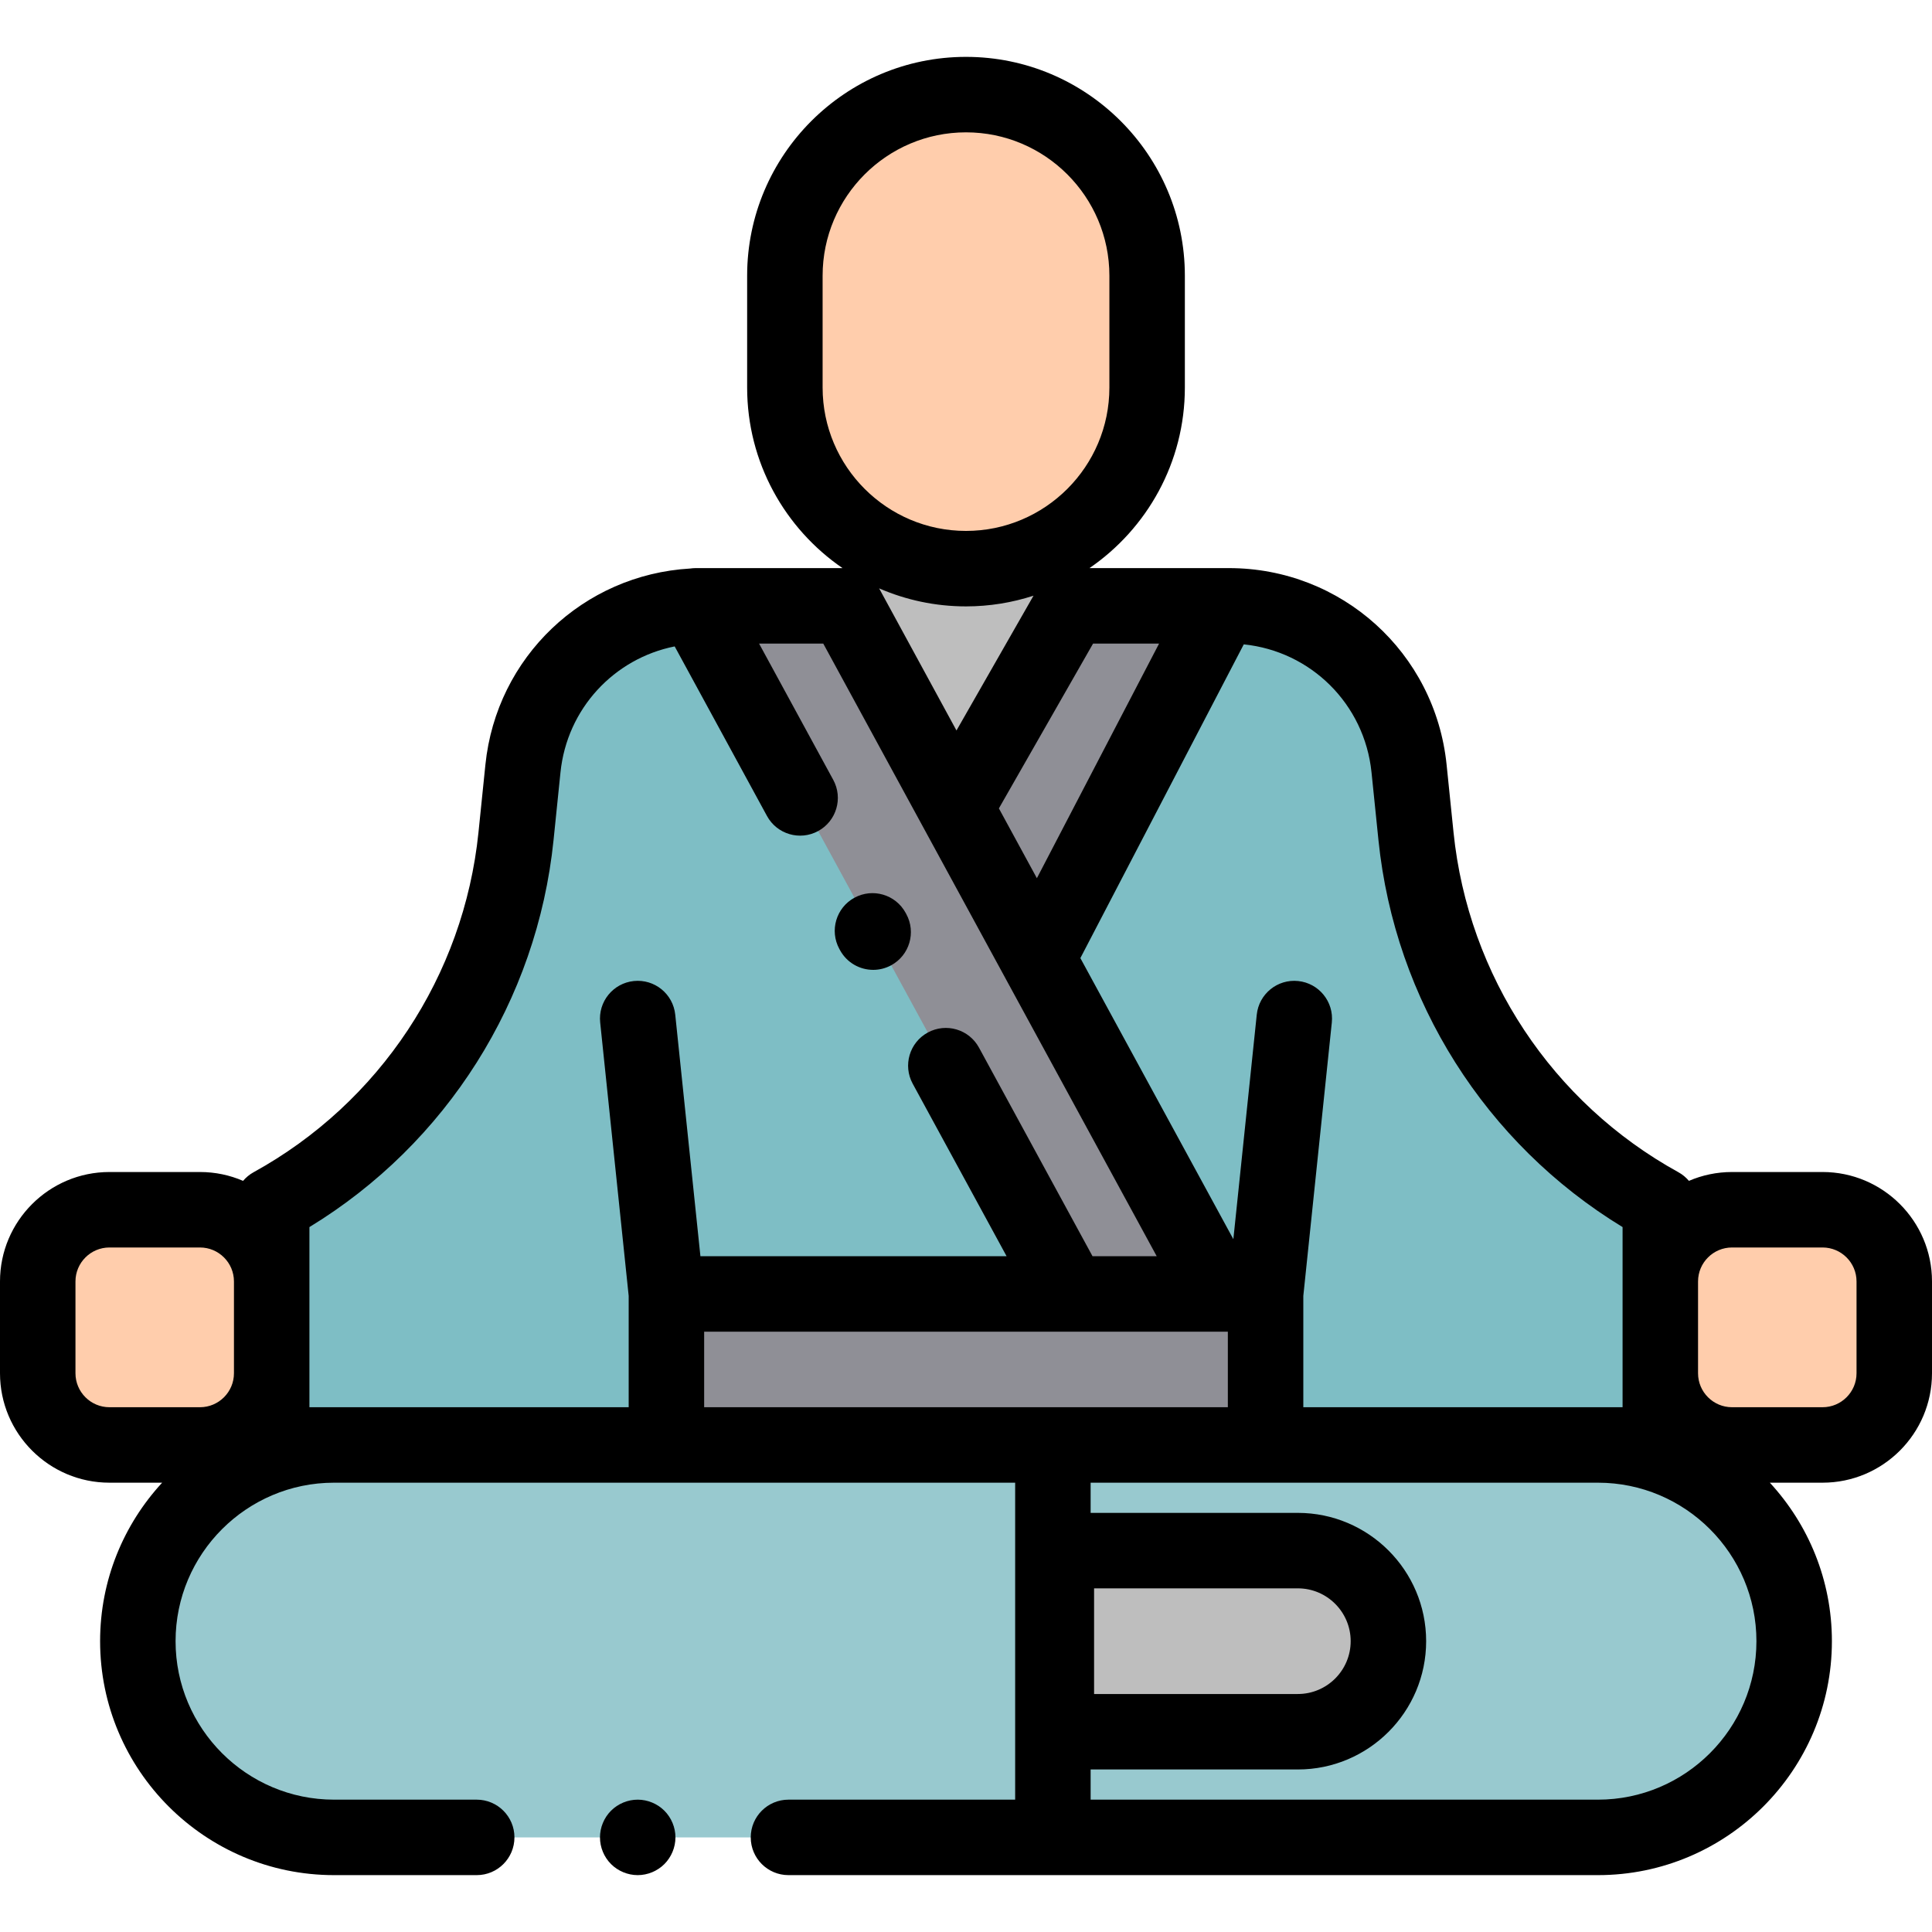
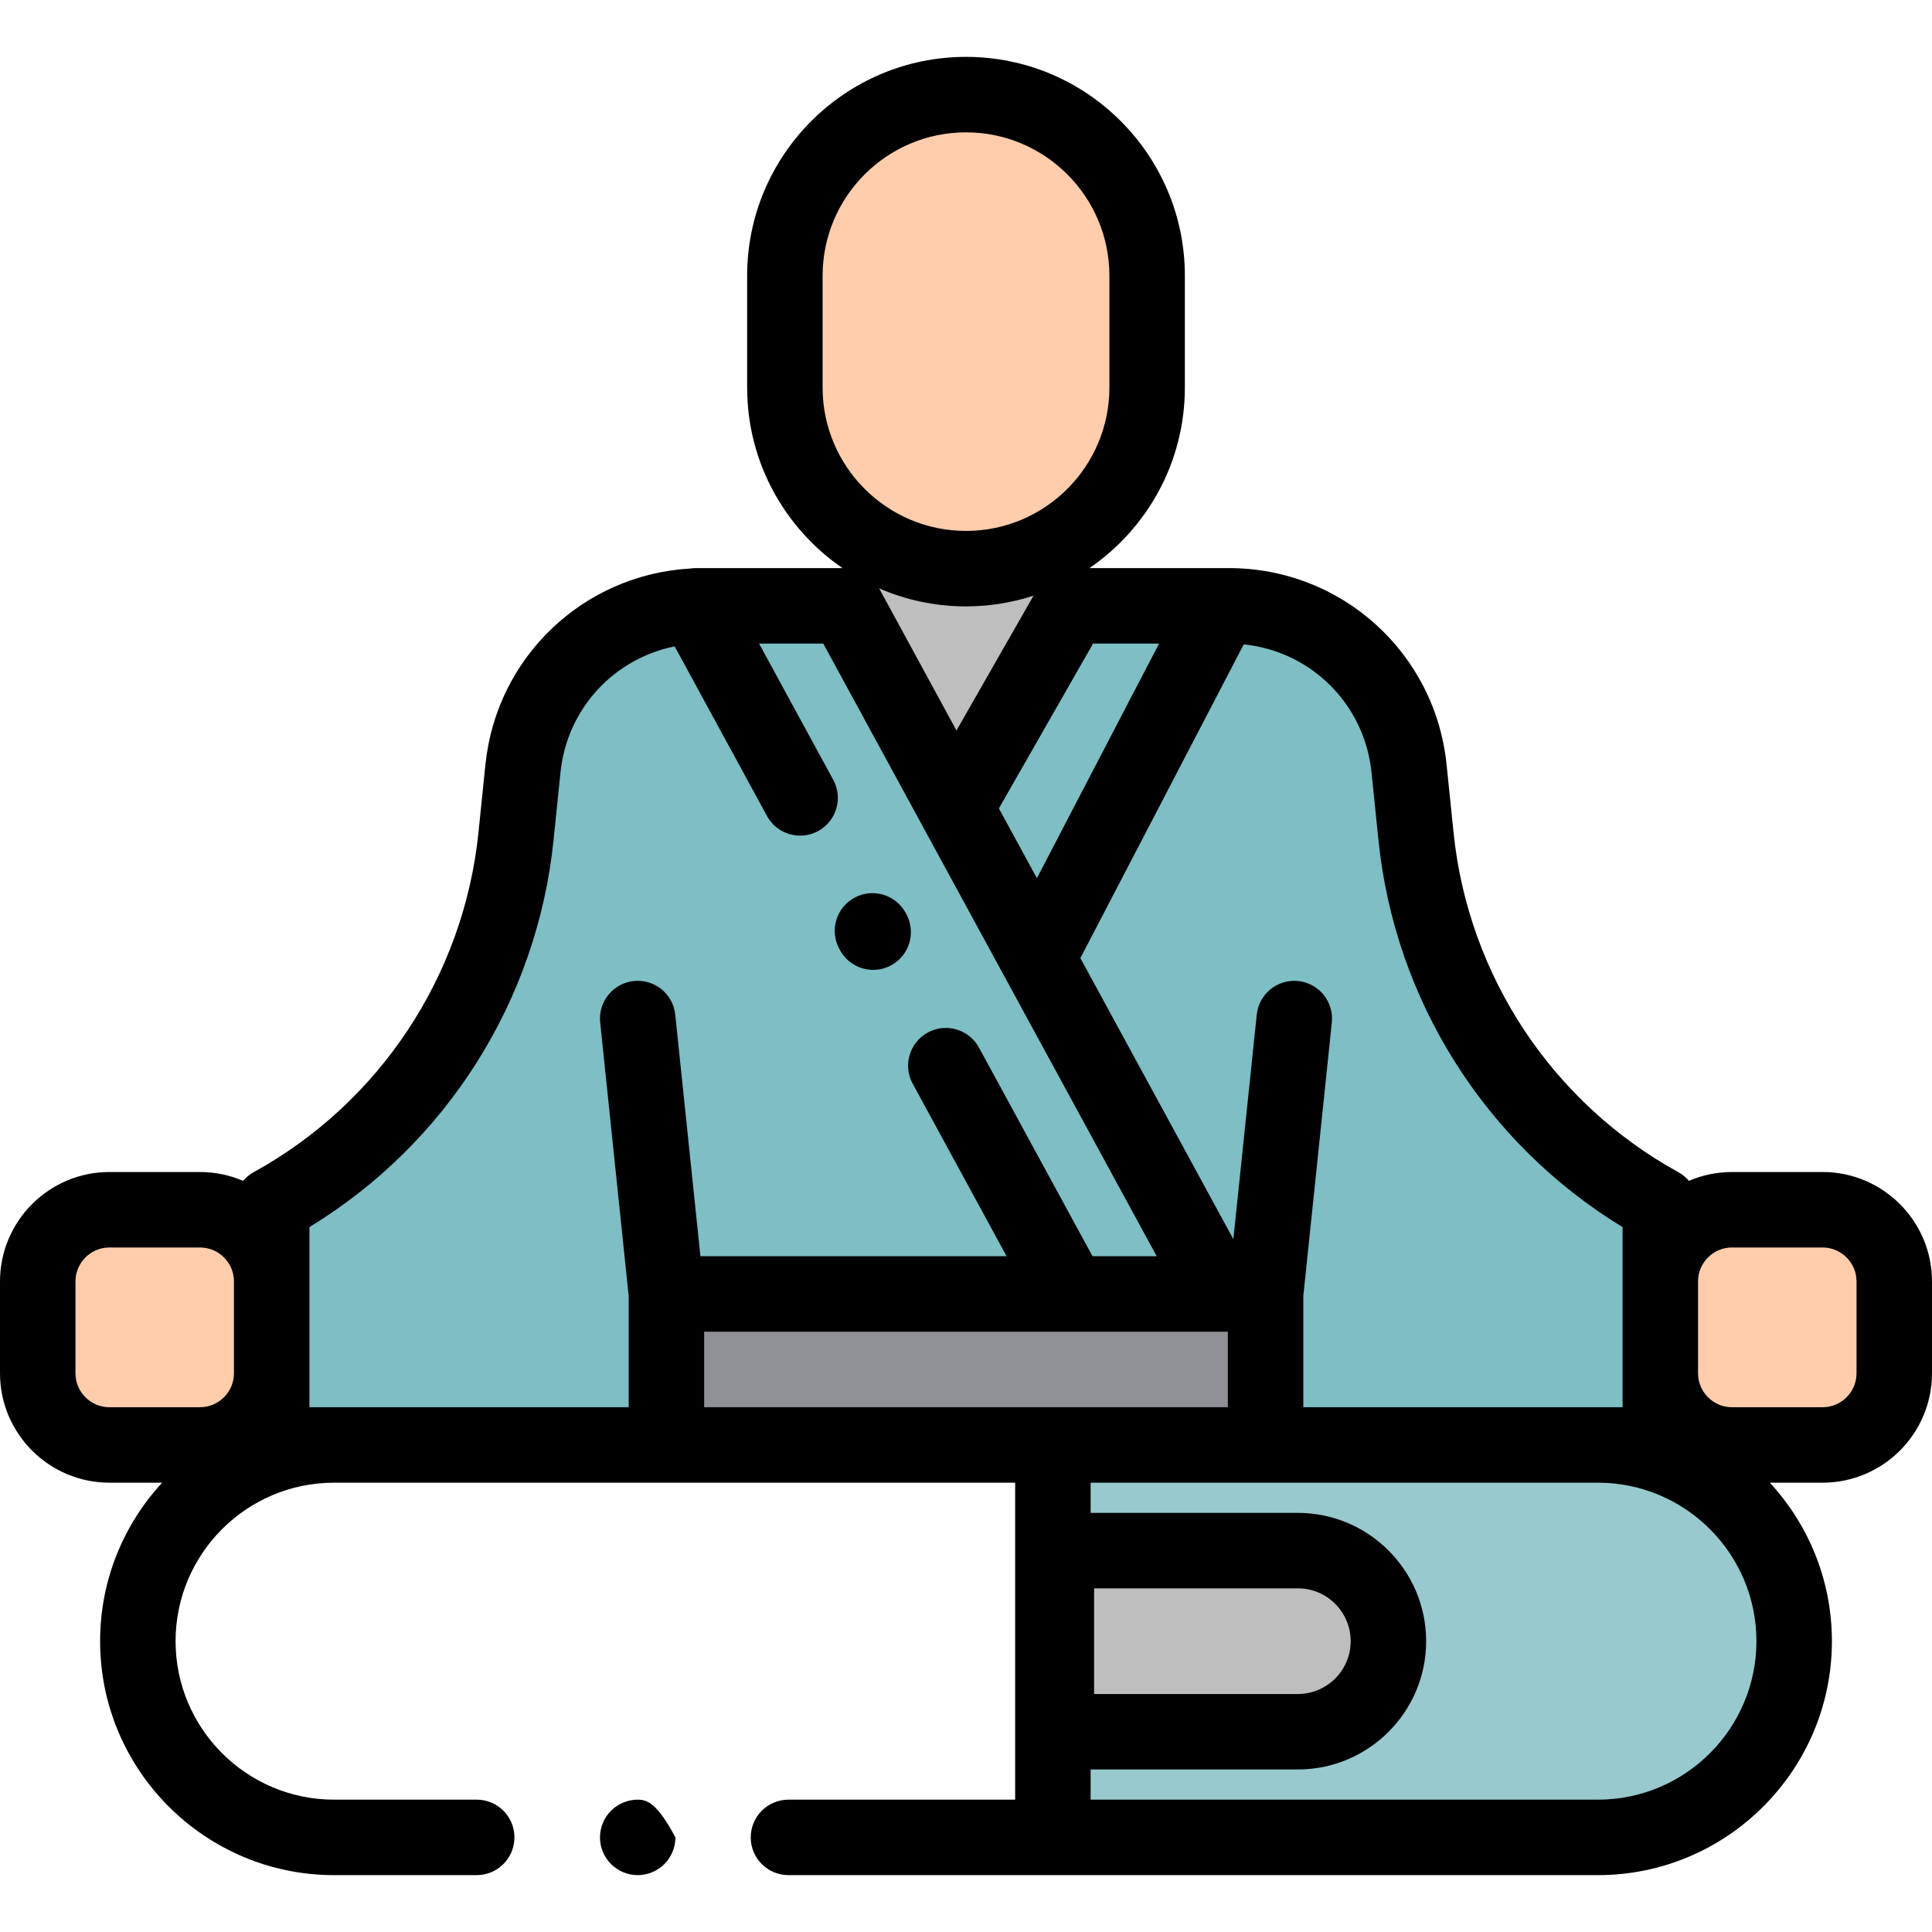
<svg xmlns="http://www.w3.org/2000/svg" version="1.1" id="Capa_1" x="0px" y="0px" viewBox="0 0 512 512" style="enable-background:new 0 0 512 512;" xml:space="preserve" width="300" height="300">
  <g width="100%" height="100%" transform="matrix(1,0,0,1,0,0)">
    <g>
      <path style="" d="M483,382.929h-24c-10.493,0-19-8.507-19-19v-24.333c0-10.493,8.507-19,19-19h24&#10;&#09;&#09;c10.493,0,19,8.507,19,19v24.333C502,374.422,493.493,382.929,483,382.929z" fill="#ffcdac" fill-opacity="1" data-original-color="#ffcdacff" stroke="none" stroke-opacity="1" />
      <path style="" d="M53,382.929H29c-10.493,0-19-8.507-19-19v-24.333c0-10.493,8.507-19,19-19h24&#10;&#09;&#09;c10.493,0,19,8.507,19,19v24.333C72,374.422,63.493,382.929,53,382.929z" fill="#ffcdac" fill-opacity="1" data-original-color="#ffcdacff" stroke="none" stroke-opacity="1" />
      <path style="" d="M256,150.699L256,150.699c-26.51,0-48-21.49-48-48V73.071c0-26.51,21.49-48,48-48l0,0&#10;&#09;&#09;c26.51,0,48,21.49,48,48V102.7C304,129.209,282.51,150.699,256,150.699z" fill="#ffcdac" fill-opacity="1" data-original-color="#ffcdacff" stroke="none" stroke-opacity="1" />
    </g>
    <path style="" d="M368,382.929h72v-63.5l0,0c-36.323-19.993-60.521-56.539-64.744-97.785l-1.841-17.982&#10;&#09;c-2.508-24.487-23.133-43.108-47.748-43.108h-8H186.333l0,0c-24.615,0-45.24,18.621-47.748,43.108l-1.841,17.982&#10;&#09;C132.52,262.89,108.323,299.436,72,319.429l0,0v63.5h72H368z" fill="#7ebec5" fill-opacity="1" data-original-color="#f0f0faff" stroke="none" stroke-opacity="1" />
    <polygon style="" points="253.265,214.114 225.389,150.699 284.433,150.699 " fill="#bebebe" fill-opacity="1" data-original-color="#bebebeff" stroke="none" stroke-opacity="1" />
    <rect x="176.61" y="340.5" style="" width="158.78" height="42.43" fill="#8f8f96" fill-opacity="1" data-original-color="#878791ff" stroke="none" stroke-opacity="1" />
    <path style="" d="M279.027,382.929h144.445c28.719,0,52,23.281,52,52l0,0c0,28.719-23.281,52-52,52H279.027V382.929z" fill="#98c9cf" fill-opacity="1" data-original-color="#d7d7e6ff" stroke="none" stroke-opacity="1" />
    <path style="" d="M343.943,458.929h-64v-48h64c13.255,0,24,10.745,24,24l0,0&#10;&#09;C367.943,448.184,357.198,458.929,343.943,458.929z" fill="#bebebe" fill-opacity="1" data-original-color="#bebebeff" stroke="none" stroke-opacity="1" />
-     <path style="" d="M279.027,486.929H88.528c-28.719,0-52-23.281-52-52l0,0c0-28.719,23.281-52,52-52h190.499&#10;&#09;L279.027,486.929L279.027,486.929z" fill="#98c9cf" fill-opacity="1" data-original-color="#d7d7e6ff" stroke="none" stroke-opacity="1" />
    <g>
-       <polygon style="" points="184.333,160.554 283.587,342.909 323.367,342.909 224.113,160.554 &#09;" fill="#8f8f96" fill-opacity="1" data-original-color="#878791ff" stroke="none" stroke-opacity="1" />
-       <polygon style="" points="323.652,160.554 274.979,254.008 253.265,214.114 283.872,160.554 &#09;" fill="#8f8f96" fill-opacity="1" data-original-color="#878791ff" stroke="none" stroke-opacity="1" />
-     </g>
+       </g>
    <path d="M483,310.595h-24c-4.051,0-7.91,0.838-11.416,2.345c-0.77-0.901-1.691-1.682-2.762-2.272&#10;&#09;c-33.442-18.407-55.729-52.068-59.618-90.043l-1.842-17.982c-3.04-29.696-27.844-52.089-57.695-52.089h-2.015h-5.985h-28.943&#10;&#09;C303.973,140.093,314,122.548,314,102.699V73.071c0-31.981-26.019-58-58-58s-58,26.019-58,58V102.7&#10;&#09;c0,19.849,10.027,37.394,25.276,47.854h-38.943c-0.485,0-0.963,0.043-1.435,0.111c-28.298,1.643-51.338,23.43-54.26,51.978&#10;&#09;l-1.842,17.983c-3.889,37.975-26.176,71.636-59.618,90.042c-1.072,0.59-1.992,1.372-2.762,2.272&#10;&#09;c-3.506-1.507-7.364-2.345-11.416-2.345H29c-15.99,0-29,13.009-29,29v24.333c0,15.991,13.01,29,29,29h13.973&#10;&#09;c-10.199,11.054-16.445,25.809-16.445,42c0,34.187,27.813,62,62,62h37.805c5.522,0,10-4.477,10-10s-4.478-10-10-10H88.528&#10;&#09;c-23.159,0-42-18.841-42-42s18.841-42,42-42h180.499v84h-60.073c-5.522,0-10,4.477-10,10s4.478,10,10,10h214.518&#10;&#09;c34.187,0,62-27.813,62-62c0-16.191-6.245-30.946-16.445-42H483c15.99,0,29-13.009,29-29v-24.333&#10;&#09;C512,323.605,498.99,310.595,483,310.595z M363.466,204.681l1.842,17.982c4.354,42.514,28.387,80.417,64.692,102.527v14.406v24.333&#10;&#09;v9h-6.528h-78.079v-29.498l7.554-72.465c0.572-5.493-3.416-10.41-8.909-10.983c-5.498-0.576-10.41,3.417-10.983,8.91l-6.202,59.501&#10;&#09;l-40.543-74.489l43.303-83.144C347.37,172.58,361.61,186.55,363.466,204.681z M307.169,170.554l-32.384,62.179l-10.069-18.5&#10;&#09;l24.959-43.678L307.169,170.554L307.169,170.554z M218,73.071c0-20.953,17.047-38,38-38s38,17.047,38,38V102.7&#10;&#09;c0,20.953-17.047,38-38,38s-38-17.047-38-38V73.071z M256,160.699c6.243,0,12.253-1.003,17.892-2.837l-20.415,35.724l-20.5-37.664&#10;&#09;C240.04,158.989,247.823,160.699,256,160.699z M20,363.929v-24.333c0-4.962,4.037-9,9-9h24c4.963,0,9,4.038,9,9v24.333&#10;&#09;c0,4.962-4.037,9-9,9H29C24.037,372.929,20,368.891,20,363.929z M82,372.929v-9v-24.333V325.19&#10;&#09;c36.306-22.11,60.339-60.013,64.692-102.526l1.842-17.983c1.729-16.891,14.207-30.169,30.264-33.378l24.457,44.932&#10;&#09;c2.64,4.852,8.716,6.643,13.563,4.002c4.852-2.64,6.644-8.713,4.003-13.564l-19.66-36.12h17.01l88.368,162.355h-17.01&#10;&#09;l-30.087-55.277c-2.639-4.851-8.715-6.642-13.563-4.002c-4.852,2.64-6.644,8.713-4.003,13.564l24.883,45.716h-81.14l-6.673-64.017&#10;&#09;c-0.573-5.493-5.472-9.481-10.983-8.91c-5.493,0.573-9.481,5.49-8.909,10.983l7.554,72.465v29.498H82V372.929z M186.607,372.929&#10;&#09;v-20.02h138.785v20.02H186.607z M423.472,476.929H289.027v-8h54.916c18.748,0,34-15.252,34-34s-15.252-34-34-34h-54.916v-8h134.444&#10;&#09;c23.159,0,42,18.841,42,42S446.631,476.929,423.472,476.929z M289.943,448.929v-28h54c7.72,0,14,6.28,14,14s-6.28,14-14,14H289.943z&#10;&#09; M492,363.929c0,4.962-4.037,9-9,9h-24c-4.963,0-9-4.038-9-9v-24.333c0-4.962,4.037-9,9-9h24c4.963,0,9,4.038,9,9V363.929z" fill="#000000" fill-opacity="1" data-original-color="#000000ff" stroke="none" stroke-opacity="1" style="" />
    <path d="M222.616,251.808c1.815,3.329,5.247,5.215,8.789,5.215c1.617,0,3.258-0.394,4.778-1.222&#10;&#09;c4.849-2.644,6.637-8.717,3.993-13.566l-0.18-0.33c-2.645-4.85-8.717-6.636-13.567-3.993c-4.849,2.644-6.637,8.717-3.993,13.566&#10;&#09;L222.616,251.808z" fill="#000000" fill-opacity="1" data-original-color="#000000ff" stroke="none" stroke-opacity="1" style="" />
-     <path d="M169,476.929c-2.641,0-5.21,1.07-7.07,2.93s-2.93,4.44-2.93,7.07s1.069,5.21,2.93,7.07c1.86,1.86,4.44,2.93,7.07,2.93&#10;&#09;s5.21-1.07,7.069-2.93c1.86-1.86,2.931-4.44,2.931-7.07s-1.07-5.21-2.931-7.07C174.21,478,171.63,476.929,169,476.929z" fill="#000000" fill-opacity="1" data-original-color="#000000ff" stroke="none" stroke-opacity="1" style="" />
+     <path d="M169,476.929c-2.641,0-5.21,1.07-7.07,2.93s-2.93,4.44-2.93,7.07s1.069,5.21,2.93,7.07c1.86,1.86,4.44,2.93,7.07,2.93&#10;&#09;s5.21-1.07,7.069-2.93c1.86-1.86,2.931-4.44,2.931-7.07C174.21,478,171.63,476.929,169,476.929z" fill="#000000" fill-opacity="1" data-original-color="#000000ff" stroke="none" stroke-opacity="1" style="" />
    <g>
</g>
    <g>
</g>
    <g>
</g>
    <g>
</g>
    <g>
</g>
    <g>
</g>
    <g>
</g>
    <g>
</g>
    <g>
</g>
    <g>
</g>
    <g>
</g>
    <g>
</g>
    <g>
</g>
    <g>
</g>
    <g>
</g>
  </g>
</svg>